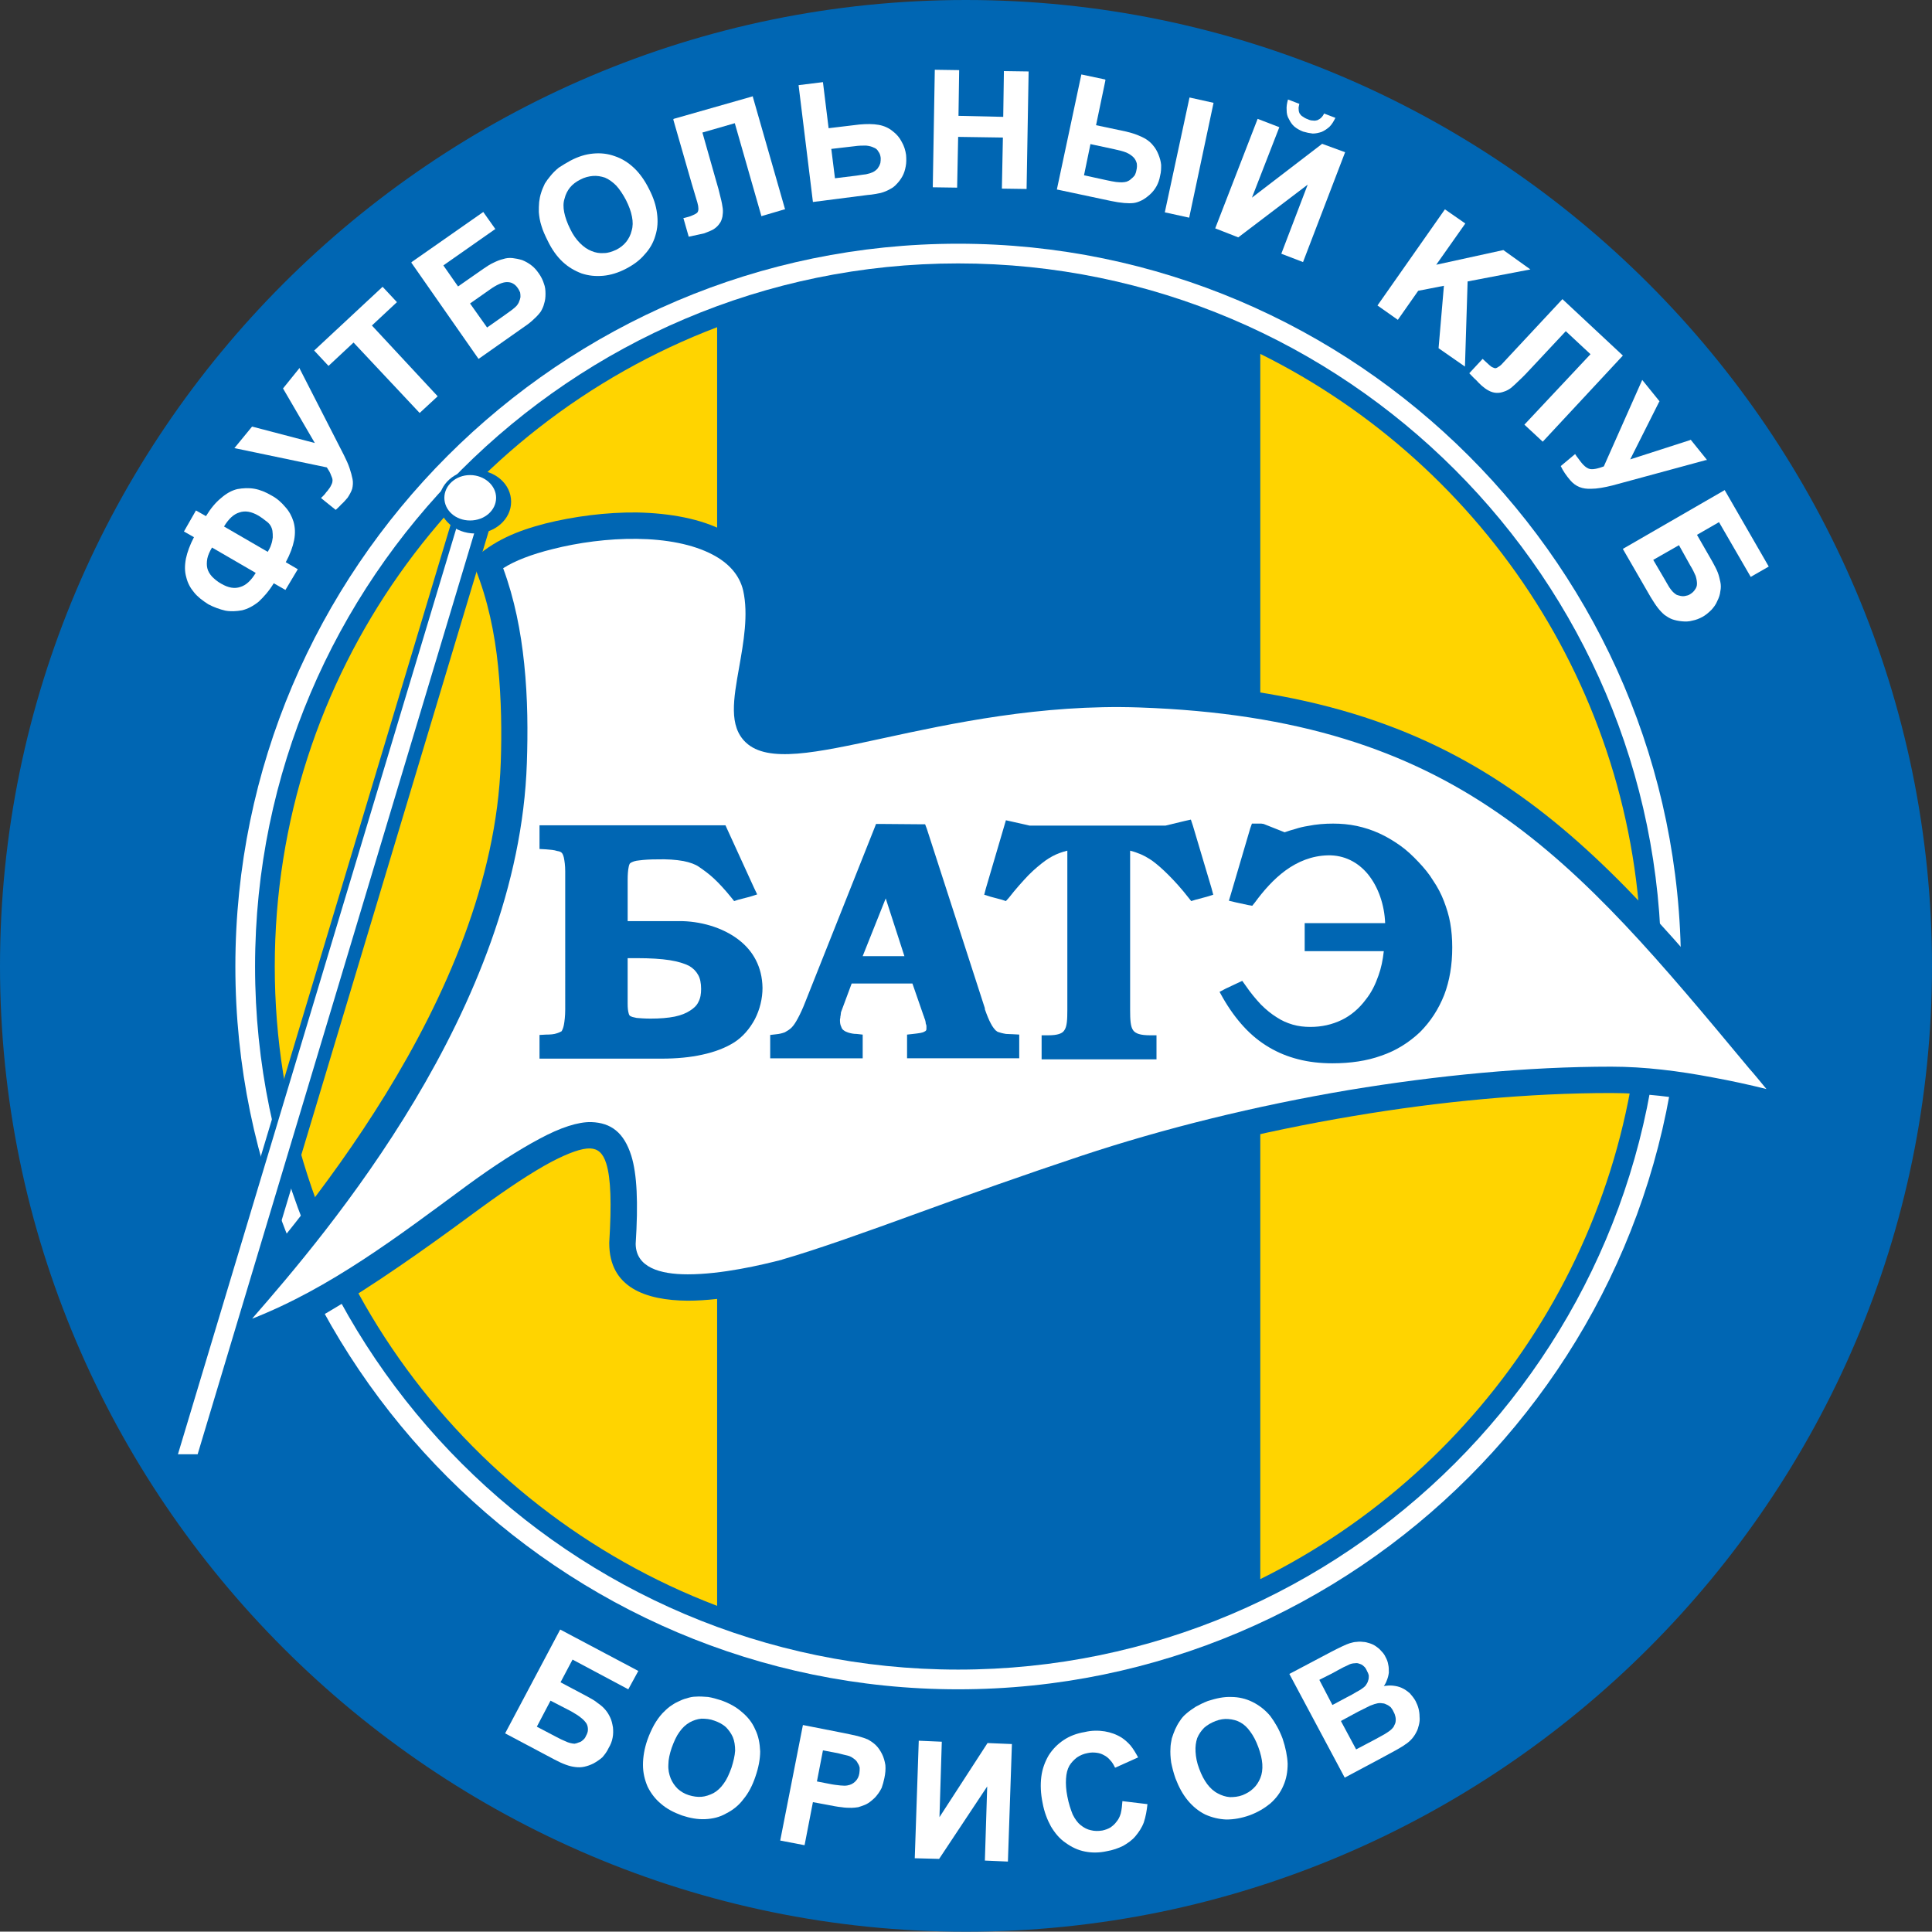
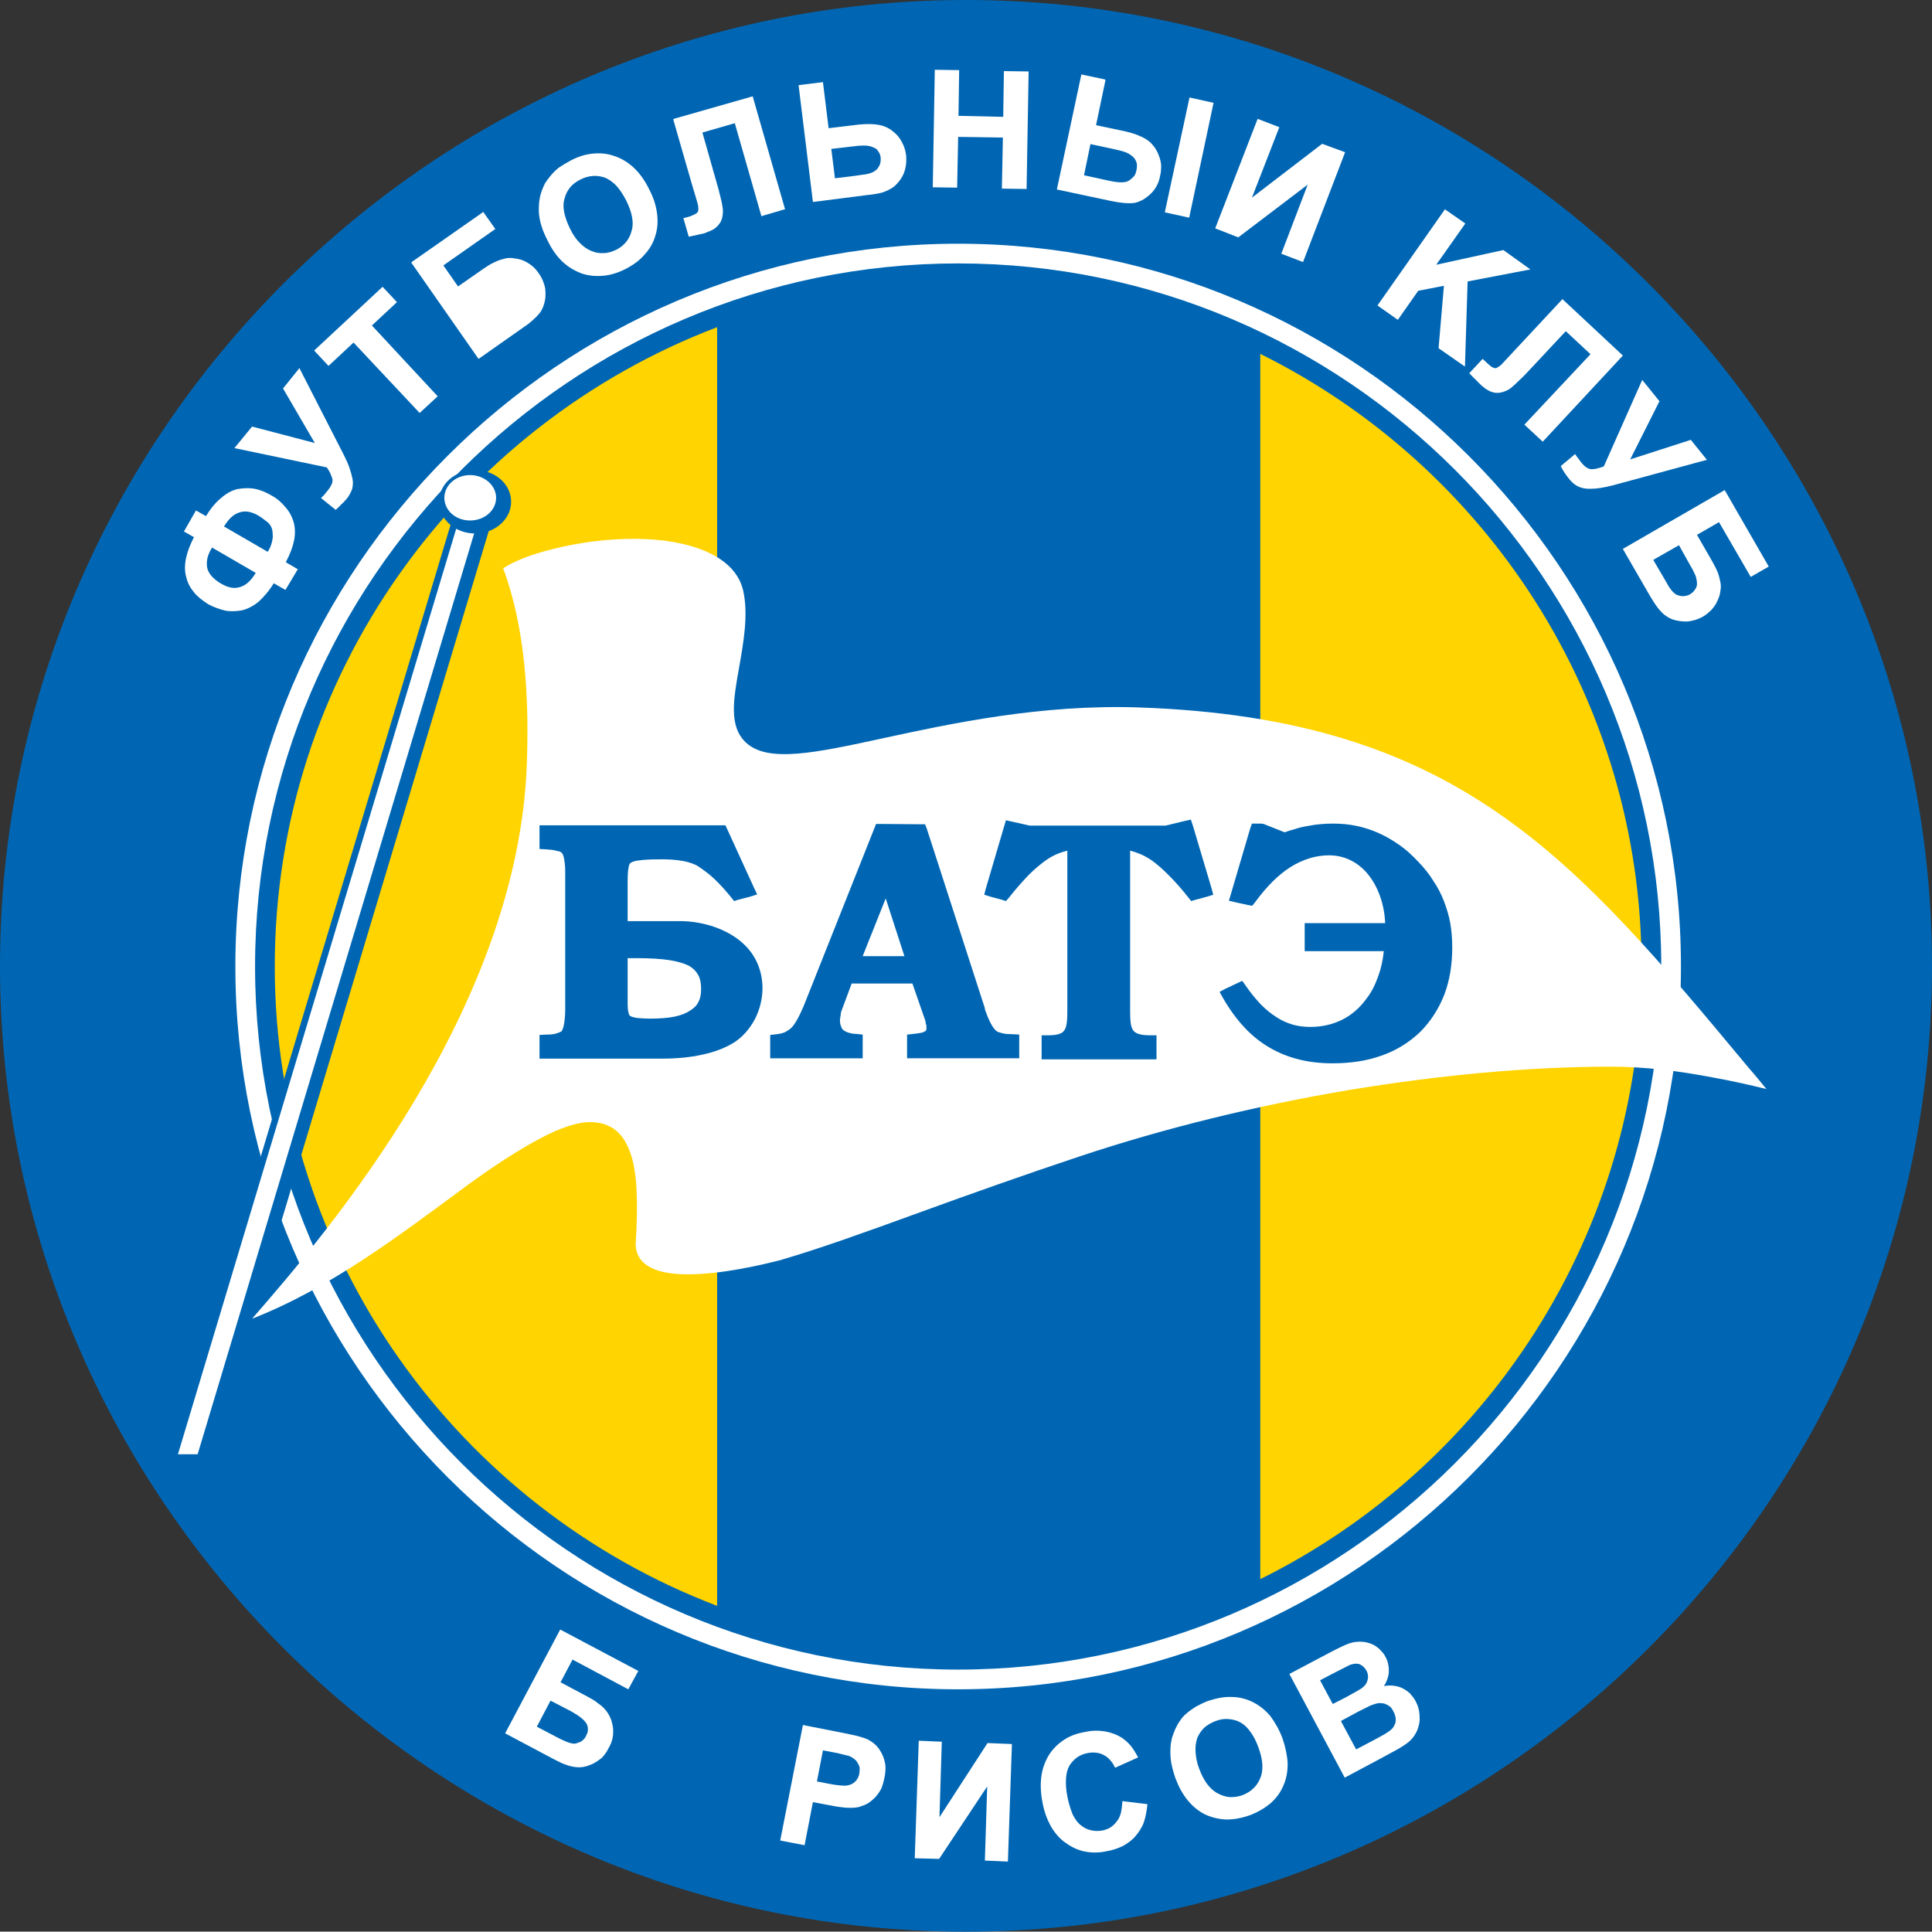
<svg xmlns="http://www.w3.org/2000/svg" version="1.1" id="Layer_1" viewBox="0 0 160.24 160.21" overflow="visible" enable-background="new 0 0 160.24 160.214" xml:space="preserve">
  <rect x="0" y="0" width="160.24" height="160.21" fill="#333333" stroke="none" />
  <g>
    <path fill-rule="evenodd" clip-rule="evenodd" fill="#0066B3" d="M80.106,0c44.138,0,80.134,35.997,80.134,80.135   c0,44.082-35.996,80.08-80.134,80.08C35.997,160.214,0,124.216,0,80.135C0,35.997,35.997,0,80.106,0L80.106,0z" />
    <path fill-rule="evenodd" clip-rule="evenodd" fill="#FFFFFF" d="M79.469,20.214c33.006,0,59.949,26.942,59.949,59.949   c0,33.005-26.942,59.948-59.949,59.948s-59.948-26.943-59.948-59.948C19.521,47.156,46.463,20.214,79.469,20.214L79.469,20.214z" />
    <path fill-rule="evenodd" clip-rule="evenodd" fill="#0066B3" d="M79.469,21.848c32.121,0,58.315,26.194,58.315,58.315   c0,32.12-26.194,58.313-58.315,58.313c-32.092,0-58.314-26.193-58.314-58.313C21.155,48.042,47.377,21.848,79.469,21.848   L79.469,21.848z" />
    <path fill-rule="evenodd" clip-rule="evenodd" fill="#FFD400" d="M59.478,133.189c-21.404-8.143-36.689-28.854-36.689-53.026   c0-24.173,15.285-44.886,36.689-53.026V133.189L59.478,133.189z" />
    <path fill-rule="evenodd" clip-rule="evenodd" fill="#FFD400" d="M104.528,29.352c18.719,9.276,31.622,28.604,31.622,50.811   c0,22.206-12.903,41.534-31.622,50.81V29.352L104.528,29.352z" />
-     <path fill-rule="evenodd" clip-rule="evenodd" fill="#0066B3" d="M17.306,112.974l-2.243,0.305l1.163-1.938   c0.277-0.471,1.052-1.357,2.215-2.686c5.981-6.867,22.429-25.697,23.093-45.44c0.083-2.437,0.055-5.205-0.222-7.947   c-0.277-2.741-0.858-5.538-1.883-8.085l-0.277-0.692c1.772-1.661,3.738-2.464,6.091-3.073c2.326-0.582,5.04-0.941,7.587-0.914   c2.741,0.056,5.316,0.526,7.254,1.551c1.883,0.997,3.24,2.465,3.683,4.458c0.526,2.409,0.083,4.957-0.333,7.172   c-0.36,2.049-0.665,3.766-0.083,4.319c0.997,0.914,4.514,0.166,9.442-0.914c5.759-1.246,13.374-2.88,21.736-2.575   c27.469,0.914,37.299,12.765,52.224,30.68c1.356,1.635,2.769,3.324,3.6,4.32l-1.107,1.744c-2.409-0.637-4.984-1.273-7.643-1.771   c-2.603-0.498-5.316-0.832-7.975-0.832c-6.867,0-14.177,0.693-21.404,1.912c-7.587,1.273-15.091,3.129-21.875,5.371   c-4.763,1.578-9.248,3.184-13.235,4.652c-4.652,1.66-8.639,3.102-11.658,3.959l-0.027,0.027c-1.828,0.471-5.317,1.303-8.39,1.303   c-3.517-0.027-6.507-1.107-6.507-4.764v-0.055c0.194-3.213,0.139-5.316-0.25-6.563c-0.277-0.887-0.719-1.219-1.329-1.246   c-0.692-0.027-1.772,0.359-3.212,1.107c-1.606,0.857-3.571,2.16-5.814,3.793c-3.268,2.408-7.338,5.373-11.381,7.865   C24.45,110.539,20.407,112.56,17.306,112.974L17.306,112.974z" />
    <path fill-rule="evenodd" clip-rule="evenodd" fill="#FFFFFF" d="M20.906,109.375c6.507-2.547,12.156-6.867,17.749-10.992   c2.298-1.689,4.375-3.018,6.092-3.932c1.745-0.941,3.212-1.412,4.292-1.385c1.634,0.055,2.713,0.857,3.323,2.797   c0.471,1.521,0.581,3.877,0.36,7.309c0.028,1.939,1.994,2.521,4.32,2.521c2.824,0,6.119-0.775,7.836-1.219h-0.028   c2.963-0.859,6.922-2.271,11.547-3.959c3.959-1.441,8.473-3.047,13.292-4.652c6.839-2.271,14.453-4.154,22.179-5.455   c7.366-1.219,14.814-1.939,21.765-1.939c2.797,0,5.621,0.361,8.39,0.887c1.523,0.277,3.046,0.609,4.486,0.969   c-0.526-0.637-0.97-1.189-1.44-1.717c-14.537-17.472-24.117-29.018-50.589-29.932c-8.141-0.277-15.589,1.329-21.21,2.547   c-5.621,1.218-9.581,2.077-11.408,0.36c-1.44-1.357-1.025-3.6-0.554-6.258c0.36-2.049,0.775-4.347,0.332-6.341   c-0.304-1.301-1.218-2.298-2.547-2.99c-1.634-0.858-3.849-1.274-6.285-1.302c-2.354-0.027-4.846,0.305-7.006,0.858   c-1.689,0.416-3.129,0.97-4.07,1.579c0.941,2.547,1.468,5.233,1.744,7.919c0.305,2.908,0.305,5.732,0.222,8.224   C43.03,83.652,27.136,102.232,20.906,109.375L20.906,109.375z" />
    <path fill-rule="evenodd" clip-rule="evenodd" fill="#0066B3" d="M56.376,76.396c1.606,0,3.517,0.471,4.929,1.579   c1.135,0.886,1.91,2.188,1.938,3.96c0,0.885-0.222,1.799-0.637,2.602c-0.416,0.775-0.997,1.469-1.744,1.939   c-0.72,0.443-1.579,0.775-2.603,0.996c-0.997,0.223-2.132,0.332-3.406,0.332H44.747v-1.965l0.526-0.029   c0.387,0,0.692-0.027,0.914-0.109c0.166-0.057,0.305-0.111,0.388-0.166c0.055-0.084,0.138-0.25,0.193-0.527   c0.056-0.305,0.111-0.748,0.111-1.273V72.271c0-0.499-0.056-0.858-0.111-1.135c-0.055-0.222-0.11-0.333-0.166-0.388   c-0.056-0.083-0.194-0.139-0.388-0.166c-0.249-0.084-0.554-0.111-0.941-0.139l-0.526-0.028V68.45H45.3H59.81h0.36l0.138,0.305   l2.215,4.845l0.277,0.582l-0.609,0.194l-0.969,0.25l-0.332,0.111l-0.221-0.277c-0.582-0.72-1.053-1.218-1.468-1.606   c-0.416-0.387-0.803-0.665-1.246-0.969c-0.277-0.194-0.72-0.36-1.274-0.471c-0.609-0.11-1.357-0.166-2.215-0.138   c-0.554,0-1.024,0.028-1.439,0.083c-0.333,0.028-0.609,0.11-0.775,0.25c-0.028,0.027-0.083,0.138-0.111,0.304   c-0.056,0.25-0.083,0.637-0.083,1.052v3.434H56.376L56.376,76.396z" />
    <path fill-rule="evenodd" clip-rule="evenodd" fill="#0066B3" d="M63.88,87.777v-1.938l0.498-0.057   c0.277-0.027,0.499-0.082,0.72-0.166c0.193-0.109,0.388-0.221,0.554-0.387s0.333-0.416,0.526-0.775   c0.193-0.361,0.415-0.832,0.637-1.412l5.704-14.344l0.139-0.36h0.36l3.322,0.027h0.388l0.138,0.36l4.818,14.896v0.029v0.055   c0.166,0.471,0.332,0.887,0.499,1.191c0.138,0.275,0.304,0.471,0.442,0.609v-0.029c0.027,0.057,0.083,0.084,0.139,0.111   c0.083,0.027,0.166,0.055,0.277,0.084c0.11,0.027,0.221,0.055,0.387,0.082c0.167,0,0.36,0.027,0.609,0.027l0.498,0.027v1.967   h-9.303V85.81l0.499-0.055c0.249-0.027,0.443-0.055,0.609-0.082c0.139-0.029,0.25-0.057,0.333-0.111   c0.056-0.027,0.111-0.055,0.139-0.111c0.027-0.027,0.027-0.111,0.027-0.193c0-0.055,0-0.111,0-0.166s-0.027-0.111-0.055-0.193   c0-0.111-0.028-0.195-0.055-0.305c-0.028-0.084-0.083-0.195-0.111-0.334v0.029l-0.941-2.715h-5.04l-0.803,2.16   c-0.028,0.084-0.055,0.166-0.083,0.223c0,0.082-0.028,0.166-0.028,0.248c-0.028,0.084-0.028,0.166-0.028,0.223   c-0.027,0.055-0.027,0.109-0.027,0.193c0,0.221,0.027,0.387,0.111,0.553c0.027,0.111,0.11,0.223,0.194,0.277   c0.11,0.084,0.221,0.139,0.388,0.193c0.193,0.057,0.415,0.111,0.692,0.111l0.499,0.055v1.967H63.88L63.88,87.777z" />
    <path fill-rule="evenodd" clip-rule="evenodd" fill="#0066B3" d="M102.618,81.546l0.415-0.193l0.277,0.387   c0.415,0.609,0.858,1.137,1.273,1.578c0.443,0.443,0.858,0.775,1.302,1.053c0.415,0.277,0.858,0.471,1.329,0.609   s0.969,0.193,1.467,0.193c0.942,0,1.801-0.193,2.604-0.58c0.747-0.361,1.44-0.941,1.993-1.689c0.471-0.582,0.804-1.273,1.053-1.994   c0.222-0.609,0.36-1.273,0.442-2.021h-6.562v-2.326h6.673c-0.056-1.495-0.554-2.99-1.439-4.07   c-0.804-0.969-1.938-1.579-3.296-1.551c-1.356,0.028-2.52,0.526-3.517,1.246c-1.024,0.748-1.854,1.717-2.547,2.658l-0.222,0.277   l-0.332-0.056l-1.024-0.222l-0.582-0.138l0.166-0.554l1.606-5.455l0.138-0.388h0.776l0.193,0.028l1.744,0.692   c0.305-0.11,0.582-0.194,0.886-0.276c0.333-0.111,0.693-0.194,1.053-0.25c0.692-0.139,1.385-0.194,2.077-0.194   c0.664,0,1.301,0.055,1.966,0.194c0.637,0.139,1.246,0.332,1.855,0.609c0.609,0.276,1.163,0.609,1.717,0.997   c0.554,0.387,1.052,0.858,1.55,1.385c0.471,0.498,0.887,0.997,1.219,1.55c0.36,0.526,0.664,1.107,0.886,1.689   c0.222,0.581,0.416,1.19,0.526,1.827c0.111,0.637,0.166,1.302,0.166,2.021c0,1.468-0.222,2.769-0.664,3.931   c-0.471,1.191-1.136,2.217-2.021,3.102c-0.914,0.859-1.966,1.523-3.185,1.939c-1.219,0.441-2.575,0.637-4.07,0.637   c-1.024,0-1.966-0.111-2.824-0.332c-0.886-0.223-1.688-0.555-2.438-0.998c-0.747-0.443-1.438-0.996-2.076-1.689   c-0.637-0.691-1.219-1.494-1.744-2.408l-0.277-0.498l0.526-0.277L102.618,81.546L102.618,81.546z" />
    <path fill-rule="evenodd" clip-rule="evenodd" fill="#FFFFFF" d="M52.057,79.47v3.766c0,0.359,0.027,0.609,0.083,0.803   c0.028,0.139,0.083,0.193,0.138,0.25v-0.029c0.083,0.084,0.277,0.111,0.527,0.168c0.305,0.027,0.692,0.055,1.163,0.055   c0.775,0,1.44-0.055,1.994-0.166c0.526-0.111,0.941-0.277,1.274-0.498c0.305-0.195,0.554-0.416,0.692-0.721   c0.166-0.305,0.222-0.664,0.222-1.08c0-0.471-0.083-0.885-0.249-1.162c-0.167-0.305-0.416-0.554-0.748-0.748   c-0.388-0.194-0.914-0.36-1.606-0.471c-0.72-0.111-1.634-0.167-2.686-0.167H52.057L52.057,79.47z" />
    <polygon fill-rule="evenodd" clip-rule="evenodd" fill="#FFFFFF" points="71.55,79.304 75.012,79.304 73.461,74.514 71.55,79.304" />
    <path fill-rule="evenodd" clip-rule="evenodd" fill="#0066B3" d="M86.392,87.861v-1.994h0.554c0.748,0,1.163-0.139,1.33-0.416   c0.221-0.305,0.249-0.887,0.249-1.689V70.554c-0.222,0.055-0.416,0.111-0.638,0.194c-0.387,0.139-0.803,0.36-1.19,0.637   c-0.415,0.305-0.886,0.692-1.384,1.19c-0.499,0.526-1.053,1.136-1.634,1.883l-0.25,0.277l-0.332-0.111l-0.941-0.25l-0.525-0.166   l0.138-0.526l1.523-5.178l0.138-0.471l0.499,0.111l1.468,0.332h11.27l1.605-0.387l0.499-0.111l0.166,0.498l1.551,5.206l0.139,0.526   l-0.526,0.166l-0.941,0.25l-0.36,0.111l-0.222-0.277c-0.581-0.747-1.135-1.356-1.661-1.883c-0.498-0.499-0.941-0.886-1.356-1.19   c-0.416-0.277-0.804-0.499-1.219-0.637c-0.193-0.083-0.415-0.139-0.609-0.194v13.208c0,0.803,0.028,1.385,0.25,1.689   c0.193,0.277,0.608,0.416,1.412,0.416h0.525v1.994H86.392L86.392,87.861z" />
    <polygon fill-rule="evenodd" clip-rule="evenodd" fill="#0066B3" points="37.52,43.03 40.842,43.03 17.472,120.81 14.149,120.81 37.52,43.03" />
    <polygon fill-rule="evenodd" clip-rule="evenodd" fill="#FFFFFF" points="38.018,43.252 39.624,43.252 16.392,120.617 14.758,120.617 38.018,43.252" />
    <path fill-rule="evenodd" clip-rule="evenodd" fill="#0066B3" d="M39.402,38.987c1.662,0,2.99,1.163,2.99,2.631   c0,1.44-1.329,2.63-2.99,2.63c-1.661,0-2.99-1.19-2.99-2.63C36.412,40.15,37.741,38.987,39.402,38.987L39.402,38.987z" />
    <path fill-rule="evenodd" clip-rule="evenodd" fill="#FFFFFF" d="M38.987,39.403c1.19,0,2.16,0.858,2.16,1.883   c0,1.052-0.969,1.883-2.16,1.883c-1.191,0-2.132-0.831-2.132-1.883C36.855,40.261,37.796,39.403,38.987,39.403L38.987,39.403z" />
    <path fill-rule="evenodd" clip-rule="evenodd" fill="#FFFFFF" d="M143.045,40.649l3.655,6.341l-1.495,0.858l-2.631-4.541   l-1.827,1.052l1.273,2.215c0.167,0.305,0.333,0.609,0.443,0.886c0.11,0.277,0.166,0.554,0.222,0.803   c0.055,0.249,0.055,0.526,0,0.775c-0.028,0.277-0.111,0.526-0.25,0.803c-0.11,0.277-0.276,0.499-0.47,0.72   c-0.222,0.222-0.443,0.415-0.721,0.582c-0.304,0.166-0.581,0.277-0.886,0.332c-0.277,0.083-0.581,0.083-0.858,0.056   c-0.305-0.028-0.554-0.083-0.803-0.167c-0.222-0.083-0.443-0.221-0.637-0.36c-0.166-0.138-0.36-0.332-0.555-0.582   c-0.193-0.249-0.388-0.554-0.608-0.914l-2.271-3.932l-0.026-0.056l0.055-0.027L143.045,40.649L143.045,40.649z" />
    <path fill-rule="evenodd" clip-rule="evenodd" fill="#0066B3" d="M137.119,46.436l0.942,1.606c0.138,0.25,0.276,0.471,0.387,0.665   c0.111,0.166,0.223,0.305,0.306,0.388s0.193,0.167,0.276,0.222c0.11,0.055,0.249,0.083,0.359,0.11c0.139,0.028,0.277,0.028,0.389,0   c0.139-0.027,0.276-0.055,0.388-0.138c0.193-0.111,0.332-0.249,0.415-0.388c0.11-0.139,0.166-0.304,0.166-0.471   c0-0.193-0.027-0.388-0.111-0.665c-0.11-0.25-0.249-0.554-0.442-0.858l-0.941-1.689L137.119,46.436L137.119,46.436z" />
    <path fill-rule="evenodd" clip-rule="evenodd" fill="#FFFFFF" d="M136.206,31.511l1.412,1.745l0.027,0.027l-0.027,0.028   l-2.409,4.791l4.984-1.606l0.027-0.027l0.028,0.027l1.273,1.579l0.056,0.083h-0.084l-7.752,2.104   c-0.665,0.166-1.274,0.277-1.772,0.277c-0.72,0.027-1.274-0.166-1.745-0.72c-0.304-0.36-0.581-0.747-0.775-1.163l1.191-0.997   c0.083,0.138,0.166,0.249,0.276,0.387c0.222,0.305,0.554,0.776,0.969,0.858c0.36,0.055,0.831-0.111,1.136-0.221L136.206,31.511   L136.206,31.511z" />
    <path fill-rule="evenodd" clip-rule="evenodd" fill="#FFFFFF" d="M129.588,24.81l5.013,4.68l-6.646,7.144l-1.522-1.413l5.482-5.843   l-2.049-1.91l-2.77,2.962c-0.415,0.443-0.747,0.803-1.052,1.08c-0.305,0.304-0.526,0.498-0.72,0.665   c-0.194,0.139-0.388,0.249-0.582,0.305c-0.443,0.166-0.858,0.138-1.273-0.083c-0.415-0.221-0.748-0.553-1.053-0.886   c-0.193-0.166-0.359-0.36-0.554-0.554l1.107-1.19l0.028,0.027l0.332,0.305c0.139,0.138,0.277,0.249,0.388,0.332   c0.11,0.056,0.194,0.083,0.276,0.111c0.084,0,0.167-0.027,0.277-0.111c0.111-0.055,0.249-0.166,0.388-0.332l1.136-1.219   L129.588,24.81L129.588,24.81z" />
    <polygon fill-rule="evenodd" clip-rule="evenodd" fill="#FFFFFF" points="114.248,25.336 119.841,17.362 121.476,18.497 121.53,18.525 121.503,18.58 119.121,21.958 124.688,20.74 126.93,22.346 121.724,23.343 121.503,30.404 119.315,28.88 119.758,23.703 117.626,24.118 115.937,26.527 114.248,25.336" />
-     <path fill-rule="evenodd" clip-rule="evenodd" fill="#FFFFFF" d="M109.817,9.415l0.941,0.36c-0.139,0.277-0.276,0.526-0.498,0.748   c-0.194,0.166-0.388,0.305-0.637,0.415c-0.249,0.083-0.499,0.139-0.748,0.139c-0.249-0.028-0.526-0.083-0.803-0.166   c-0.277-0.111-0.526-0.25-0.72-0.416c-0.194-0.167-0.333-0.387-0.443-0.609c-0.139-0.221-0.194-0.471-0.194-0.747   c-0.027-0.305,0.028-0.582,0.111-0.886l0.941,0.36c-0.027,0.167-0.083,0.304-0.056,0.443c0,0.138,0.028,0.249,0.083,0.359   c0.056,0.083,0.139,0.194,0.249,0.25c0.111,0.083,0.25,0.166,0.416,0.221c0.166,0.083,0.305,0.111,0.442,0.111   c0.139,0.027,0.25,0,0.36-0.028c0.111-0.055,0.222-0.111,0.305-0.194C109.679,9.664,109.762,9.553,109.817,9.415L109.817,9.415z" />
    <polygon fill-rule="evenodd" clip-rule="evenodd" fill="#FFFFFF" points="104.308,9.858 106.107,10.55 103.836,16.393 109.651,11.935 109.651,11.907 109.679,11.935 111.563,12.626 108.073,21.736 106.272,21.044 108.461,15.313 102.701,19.688 100.79,18.94 104.308,9.858" />
    <polygon fill-rule="evenodd" clip-rule="evenodd" fill="#FFFFFF" points="98.658,8.086 100.652,8.529 98.631,18.054 96.609,17.611 98.658,8.086" />
    <path fill-rule="evenodd" clip-rule="evenodd" fill="#FFFFFF" d="M89.688,6.175l1.966,0.416l0.027,0.028v0.055l-0.775,3.71   l2.492,0.526c0.332,0.083,0.637,0.166,0.914,0.277c0.276,0.111,0.526,0.221,0.747,0.36c0.25,0.166,0.443,0.333,0.609,0.554   c0.166,0.194,0.305,0.443,0.416,0.72c0.11,0.277,0.193,0.554,0.221,0.858c0,0.277,0,0.582-0.083,0.886   c-0.055,0.333-0.166,0.637-0.305,0.886s-0.332,0.498-0.554,0.692c-0.222,0.194-0.443,0.36-0.664,0.471   c-0.222,0.11-0.443,0.193-0.665,0.222c-0.249,0.027-0.498,0.027-0.803,0c-0.333-0.028-0.665-0.083-1.08-0.167l-4.431-0.941h-0.055   v-0.055L89.688,6.175L89.688,6.175z" />
    <path fill-rule="evenodd" clip-rule="evenodd" fill="#0066B3" d="M89.908,14.538l0.526-2.547l0.027-0.056l0.028,0.027l1.938,0.416   c0.388,0.083,0.72,0.166,0.996,0.276c0.25,0.111,0.443,0.25,0.582,0.388c0.139,0.139,0.222,0.305,0.277,0.499   c0.027,0.166,0.027,0.36-0.028,0.582c-0.027,0.166-0.083,0.305-0.139,0.416c-0.083,0.11-0.193,0.222-0.305,0.304   c-0.11,0.111-0.222,0.167-0.359,0.222c-0.111,0.028-0.25,0.056-0.388,0.056c-0.111,0-0.277,0-0.499-0.028s-0.471-0.083-0.747-0.139   L89.908,14.538L89.908,14.538z" />
    <polygon fill-rule="evenodd" clip-rule="evenodd" fill="#FFFFFF" points="77.365,15.534 77.365,15.479 77.531,5.843 77.531,5.787 77.586,5.787 79.497,5.815 79.552,5.815 79.552,5.87 79.497,9.608 83.208,9.692 83.263,5.953 83.263,5.898 83.318,5.898 85.257,5.926 85.313,5.926 85.313,5.981 85.146,15.618 85.146,15.673 85.091,15.673 83.152,15.645 83.097,15.645 83.097,15.589 83.18,11.408 79.469,11.353 79.386,15.506 79.386,15.562 79.331,15.562 77.42,15.534 77.365,15.534" />
    <path fill-rule="evenodd" clip-rule="evenodd" fill="#FFFFFF" d="M66.234,7.062l2.021-0.25l0.47,3.821l2.548-0.305   c0.609-0.055,1.135-0.055,1.606,0.028c0.471,0.083,0.858,0.276,1.163,0.526c0.333,0.25,0.582,0.554,0.748,0.886   c0.194,0.332,0.305,0.692,0.36,1.08c0.027,0.333,0.027,0.665-0.028,0.941c-0.055,0.305-0.138,0.582-0.276,0.831   c-0.139,0.249-0.305,0.471-0.471,0.637c-0.166,0.194-0.36,0.332-0.582,0.443c-0.193,0.111-0.443,0.222-0.748,0.305   c-0.305,0.056-0.665,0.139-1.08,0.166l-4.541,0.582L66.234,7.062L66.234,7.062z" />
    <path fill-rule="evenodd" clip-rule="evenodd" fill="#0066B3" d="M69.252,14.786l1.8-0.221c0.305-0.055,0.582-0.083,0.775-0.11   c0.222-0.056,0.36-0.083,0.471-0.139c0.111-0.028,0.222-0.111,0.305-0.166c0.111-0.083,0.194-0.167,0.249-0.277   c0.083-0.111,0.138-0.25,0.167-0.36c0.027-0.138,0.027-0.277,0.027-0.415c-0.027-0.222-0.083-0.388-0.194-0.526   c-0.083-0.166-0.221-0.276-0.387-0.332c-0.167-0.083-0.36-0.139-0.637-0.166c-0.277,0-0.609,0-0.969,0.055l-1.911,0.222   L69.252,14.786L69.252,14.786z" />
    <path fill-rule="evenodd" clip-rule="evenodd" fill="#FFFFFF" d="M55.85,9.885l0.028-0.027l6.507-1.855l0.055-0.027v0.056   l2.658,9.276l0.028,0.055h-0.055l-1.883,0.554h-0.056V17.86l-2.188-7.642l-2.686,0.775l1.108,3.904   c0.166,0.554,0.304,1.052,0.387,1.44c0.111,0.415,0.166,0.748,0.194,0.969c0.028,0.249,0,0.47-0.028,0.664   c-0.055,0.222-0.111,0.416-0.249,0.582c-0.111,0.166-0.277,0.332-0.499,0.471c-0.194,0.11-0.471,0.221-0.775,0.332   c-0.139,0.028-0.277,0.055-0.499,0.111c-0.25,0.055-0.526,0.111-0.775,0.166l-0.443-1.551h0.056l0.415-0.111   c0.194-0.055,0.333-0.138,0.471-0.194c0.11-0.055,0.194-0.111,0.249-0.194c0.028-0.055,0.055-0.138,0.055-0.276   c0-0.139-0.027-0.305-0.083-0.499l-0.471-1.578L55.85,9.941V9.885L55.85,9.885z" />
    <path fill-rule="evenodd" clip-rule="evenodd" fill="#FFFFFF" d="M45.438,19.993c-0.221-0.443-0.415-0.859-0.526-1.247   c-0.138-0.415-0.194-0.803-0.222-1.163c0-0.276,0-0.554,0.028-0.831c0.028-0.249,0.083-0.526,0.166-0.775   c0.083-0.277,0.194-0.499,0.305-0.748c0.139-0.221,0.277-0.416,0.443-0.609c0.194-0.25,0.443-0.499,0.72-0.72   c0.305-0.194,0.609-0.388,0.969-0.581c0.637-0.333,1.246-0.526,1.883-0.582c0.609-0.055,1.191,0,1.8,0.222   c0.582,0.194,1.107,0.526,1.579,0.969c0.471,0.443,0.886,1.024,1.246,1.745c0.36,0.692,0.581,1.356,0.665,2.021   c0.083,0.637,0.055,1.246-0.139,1.855c-0.166,0.582-0.47,1.107-0.885,1.551c-0.388,0.47-0.914,0.858-1.551,1.19   c-0.637,0.332-1.273,0.526-1.883,0.582c-0.637,0.056-1.218,0-1.8-0.194c-0.582-0.222-1.107-0.526-1.578-0.969   C46.187,21.266,45.771,20.685,45.438,19.993L45.438,19.993z" />
    <path fill-rule="evenodd" clip-rule="evenodd" fill="#0066B3" d="M47.294,18.995c0.222,0.471,0.499,0.858,0.803,1.163   s0.609,0.526,0.969,0.665c0.333,0.139,0.665,0.194,1.024,0.167c0.333,0,0.665-0.111,1.025-0.277   c0.332-0.166,0.609-0.387,0.831-0.664c0.193-0.25,0.36-0.554,0.442-0.914c0.111-0.359,0.111-0.748,0.028-1.163   c-0.083-0.443-0.249-0.886-0.499-1.384c-0.249-0.471-0.526-0.887-0.803-1.191c-0.305-0.304-0.609-0.526-0.941-0.665   c-0.333-0.11-0.665-0.166-0.997-0.138c-0.332,0.028-0.692,0.111-1.052,0.305c-0.332,0.166-0.636,0.388-0.858,0.665   c-0.194,0.249-0.36,0.554-0.443,0.914c-0.111,0.332-0.111,0.72-0.027,1.136C46.879,18.026,47.045,18.497,47.294,18.995   L47.294,18.995z" />
    <path fill-rule="evenodd" clip-rule="evenodd" fill="#FFFFFF" d="M34.114,21.792l0.028-0.056l5.898-4.125l0.055-0.028l0.027,0.056   l0.942,1.33l0.027,0.027l-0.055,0.028l-4.264,2.99l1.218,1.744l2.104-1.467c0.277-0.194,0.582-0.387,0.831-0.499   c0.277-0.138,0.554-0.249,0.803-0.305c0.249-0.083,0.499-0.111,0.775-0.083c0.25,0.028,0.526,0.083,0.803,0.166   c0.277,0.111,0.526,0.25,0.775,0.443c0.222,0.166,0.416,0.388,0.609,0.665c0.194,0.277,0.333,0.554,0.416,0.831   c0.111,0.277,0.138,0.554,0.138,0.858s-0.027,0.554-0.11,0.803c-0.055,0.249-0.166,0.471-0.277,0.665   c-0.139,0.194-0.333,0.415-0.554,0.609c-0.222,0.222-0.499,0.443-0.831,0.665l-3.738,2.63l-0.028,0.028l-0.055-0.055l-5.51-7.892   L34.114,21.792L34.114,21.792z" />
-     <path fill-rule="evenodd" clip-rule="evenodd" fill="#0066B3" d="M40.399,27.164l1.495-1.052c0.249-0.167,0.443-0.333,0.609-0.443   c0.167-0.138,0.305-0.249,0.388-0.36c0.055-0.083,0.138-0.193,0.166-0.305c0.055-0.11,0.083-0.222,0.11-0.36   c0-0.11,0-0.249-0.027-0.387c-0.055-0.111-0.111-0.25-0.194-0.36c-0.111-0.166-0.25-0.305-0.416-0.388   c-0.139-0.083-0.304-0.111-0.498-0.111c-0.166,0-0.388,0.056-0.637,0.166c-0.249,0.111-0.526,0.277-0.831,0.499l-1.578,1.108   L40.399,27.164L40.399,27.164z" />
    <polygon fill-rule="evenodd" clip-rule="evenodd" fill="#FFFFFF" points="34.806,34.252 29.323,28.41 27.247,30.348 26.056,29.074 31.732,23.786 32.923,25.06 30.846,26.998 36.301,32.868 34.806,34.252" />
    <path fill-rule="evenodd" clip-rule="evenodd" fill="#FFFFFF" d="M19.438,37.16l0.055-0.056l1.385-1.689l0.028-0.028h0.027   l5.178,1.357l-2.63-4.513v-0.028l0.027-0.028l1.274-1.578l0.055-0.083l0.028,0.083l3.655,7.144c0.194,0.388,0.36,0.748,0.471,1.081   c0.111,0.332,0.194,0.636,0.249,0.914c0.055,0.276,0.028,0.554-0.028,0.803c-0.083,0.25-0.221,0.499-0.387,0.748   c-0.194,0.222-0.36,0.416-0.526,0.554c-0.139,0.166-0.305,0.304-0.416,0.415l-0.056,0.028L27.8,42.255l-1.135-0.914l-0.027-0.027   l0.027-0.055c0.111-0.083,0.194-0.194,0.277-0.277c0.083-0.111,0.139-0.193,0.222-0.276c0.138-0.167,0.249-0.333,0.305-0.471   c0.083-0.138,0.111-0.277,0.111-0.416c0-0.111-0.056-0.249-0.139-0.443c-0.055-0.166-0.166-0.36-0.333-0.609l-7.559-1.579   L19.438,37.16L19.438,37.16z" />
    <path fill-rule="evenodd" clip-rule="evenodd" fill="#FFFFFF" d="M23.702,46.63l0.997,0.582l-1.025,1.717l-0.969-0.554   c-0.387,0.637-0.83,1.136-1.246,1.523c-0.443,0.36-0.914,0.609-1.384,0.72c-0.471,0.083-0.942,0.111-1.385,0.027   c-0.471-0.11-0.941-0.276-1.412-0.526c-0.471-0.304-0.886-0.609-1.191-0.997c-0.304-0.36-0.526-0.775-0.637-1.246   c-0.138-0.471-0.138-0.969-0.028-1.551c0.111-0.526,0.333-1.135,0.665-1.772l-0.831-0.471l0.997-1.745l0.831,0.471   c0.388-0.637,0.803-1.135,1.246-1.495c0.443-0.388,0.886-0.637,1.357-0.748c0.471-0.083,0.941-0.11,1.412-0.027   c0.471,0.083,0.941,0.277,1.412,0.554c0.471,0.249,0.832,0.582,1.136,0.942c0.332,0.359,0.554,0.775,0.692,1.218   c0.138,0.471,0.166,0.969,0.055,1.551C24.284,45.356,24.063,45.965,23.702,46.63L23.702,46.63z" />
    <path fill-rule="evenodd" clip-rule="evenodd" fill="#0066B3" d="M21.21,47.516l-3.627-2.104c-0.194,0.332-0.333,0.637-0.388,0.914   c-0.055,0.305-0.055,0.582,0,0.803c0.056,0.25,0.194,0.471,0.388,0.692c0.194,0.194,0.443,0.416,0.748,0.582   c0.609,0.36,1.135,0.443,1.606,0.277C20.407,48.541,20.823,48.153,21.21,47.516L21.21,47.516z" />
    <path fill-rule="evenodd" clip-rule="evenodd" fill="#0066B3" d="M22.207,45.771c0.111-0.194,0.222-0.388,0.277-0.582   c0.083-0.221,0.111-0.415,0.139-0.609c0-0.194,0-0.387-0.028-0.553c-0.028-0.167-0.083-0.305-0.166-0.443   c-0.083-0.139-0.222-0.277-0.388-0.388c-0.166-0.138-0.36-0.277-0.582-0.415c-0.609-0.36-1.135-0.443-1.606-0.277   c-0.471,0.139-0.886,0.526-1.274,1.163L22.207,45.771L22.207,45.771z" />
    <path fill-rule="evenodd" clip-rule="evenodd" fill="#FFFFFF" d="M46.463,135.154l6.479,3.434l-0.831,1.523l-4.624-2.465   l-0.997,1.883l2.243,1.191c0.305,0.166,0.609,0.332,0.831,0.525c0.249,0.166,0.47,0.359,0.636,0.555   c0.167,0.193,0.305,0.414,0.416,0.664c0.111,0.221,0.167,0.498,0.222,0.803c0.028,0.277,0.028,0.582-0.028,0.859   c-0.055,0.305-0.166,0.58-0.332,0.857c-0.139,0.305-0.333,0.555-0.526,0.775c-0.221,0.193-0.471,0.359-0.72,0.498   c-0.277,0.139-0.526,0.223-0.775,0.277c-0.249,0.055-0.499,0.055-0.72,0.027c-0.249-0.027-0.499-0.082-0.803-0.193   s-0.609-0.25-0.969-0.443l-4.07-2.16L46.463,135.154L46.463,135.154z" />
    <path fill-rule="evenodd" clip-rule="evenodd" fill="#0066B3" d="M44.525,143.212l1.634,0.857c0.249,0.139,0.499,0.25,0.692,0.332   c0.166,0.084,0.333,0.139,0.443,0.166c0.139,0.029,0.25,0.057,0.36,0.057c0.139-0.027,0.25-0.057,0.36-0.111   c0.138-0.027,0.249-0.111,0.332-0.193c0.111-0.084,0.194-0.193,0.249-0.332c0.111-0.195,0.167-0.361,0.167-0.527   c0-0.193-0.028-0.332-0.111-0.498c-0.111-0.166-0.249-0.332-0.471-0.498c-0.194-0.166-0.471-0.332-0.803-0.525l-1.717-0.887   L44.525,143.212L44.525,143.212z" />
    <path fill-rule="evenodd" clip-rule="evenodd" fill="#0066B3" d="M111.285,142.742l1.218,2.27l1.579-0.83   c0.637-0.332,0.996-0.555,1.163-0.691c0.221-0.166,0.359-0.389,0.442-0.666c0.056-0.248,0-0.553-0.138-0.83   c-0.139-0.277-0.333-0.443-0.554-0.555c-0.194-0.109-0.443-0.166-0.721-0.109c-0.276,0.027-0.83,0.275-1.605,0.691L111.285,142.742   L111.285,142.742z" />
-     <path fill-rule="evenodd" clip-rule="evenodd" fill="#FFFFFF" d="M53.69,144.32c0.166-0.471,0.36-0.887,0.554-1.246   c0.221-0.389,0.443-0.693,0.692-0.969c0.194-0.195,0.387-0.389,0.609-0.555c0.194-0.139,0.443-0.305,0.692-0.414   c0.222-0.111,0.471-0.223,0.72-0.277c0.249-0.084,0.498-0.139,0.747-0.139c0.333-0.027,0.665,0,1.025,0.027   c0.36,0.055,0.72,0.166,1.08,0.277c0.692,0.248,1.246,0.553,1.717,0.969c0.47,0.387,0.858,0.857,1.107,1.439   c0.277,0.555,0.387,1.164,0.415,1.828c0,0.637-0.138,1.355-0.388,2.076c-0.249,0.748-0.581,1.385-0.997,1.883   c-0.388,0.525-0.886,0.914-1.44,1.191c-0.526,0.305-1.107,0.443-1.744,0.471c-0.609,0.027-1.246-0.084-1.911-0.305   c-0.692-0.25-1.273-0.555-1.745-0.969c-0.471-0.389-0.831-0.859-1.107-1.412c-0.249-0.582-0.388-1.164-0.388-1.828   C53.33,145.732,53.441,145.039,53.69,144.32L53.69,144.32z" />
    <path fill-rule="evenodd" clip-rule="evenodd" fill="#0066B3" d="M55.712,144.957c-0.167,0.498-0.277,0.969-0.277,1.385   c-0.028,0.443,0.055,0.803,0.193,1.162c0.139,0.332,0.333,0.609,0.582,0.859c0.249,0.221,0.553,0.414,0.914,0.525   c0.36,0.111,0.72,0.166,1.052,0.139c0.332-0.027,0.665-0.139,0.997-0.305c0.305-0.166,0.609-0.443,0.858-0.803   c0.249-0.332,0.443-0.775,0.637-1.303c0.166-0.525,0.276-0.996,0.304-1.41c0-0.416-0.055-0.805-0.194-1.137   c-0.138-0.305-0.332-0.58-0.581-0.83c-0.25-0.221-0.554-0.389-0.942-0.525c-0.36-0.139-0.72-0.168-1.08-0.168   c-0.333,0.029-0.665,0.139-0.969,0.305c-0.333,0.195-0.609,0.443-0.858,0.805C56.1,143.988,55.906,144.431,55.712,144.957   L55.712,144.957z" />
    <path fill-rule="evenodd" clip-rule="evenodd" fill="#FFFFFF" d="M64.711,152.654l1.883-9.58l3.101,0.609   c0.582,0.109,1.052,0.221,1.44,0.305c0.388,0.109,0.637,0.193,0.831,0.277c0.25,0.137,0.499,0.303,0.693,0.498   c0.193,0.193,0.36,0.443,0.498,0.719c0.139,0.277,0.222,0.582,0.277,0.914c0.028,0.332,0,0.693-0.083,1.08   c-0.055,0.277-0.138,0.553-0.222,0.803c-0.11,0.223-0.249,0.443-0.388,0.609c-0.138,0.193-0.304,0.332-0.471,0.471   c-0.166,0.139-0.332,0.25-0.526,0.332c-0.194,0.084-0.388,0.139-0.554,0.195c-0.194,0.027-0.36,0.055-0.554,0.055   c-0.222,0-0.526,0-0.858-0.055c-0.333-0.029-0.72-0.111-1.163-0.195l-1.191-0.221l-0.692,3.572L64.711,152.654L64.711,152.654z" />
    <path fill-rule="evenodd" clip-rule="evenodd" fill="#0066B3" d="M68.255,145.177l-0.499,2.576l0.997,0.193   c0.388,0.082,0.692,0.111,0.941,0.139c0.25,0.027,0.443,0.027,0.582,0c0.139-0.027,0.25-0.057,0.36-0.111   c0.11-0.055,0.221-0.139,0.304-0.221c0.083-0.084,0.167-0.193,0.222-0.305s0.083-0.223,0.111-0.359   c0.028-0.168,0.028-0.305,0.028-0.473c-0.028-0.137-0.083-0.275-0.167-0.387c-0.055-0.139-0.166-0.25-0.277-0.332   c-0.111-0.084-0.221-0.166-0.36-0.223c-0.11-0.055-0.277-0.082-0.499-0.137c-0.221-0.057-0.526-0.139-0.858-0.195L68.255,145.177   L68.255,145.177z" />
    <polygon fill-rule="evenodd" clip-rule="evenodd" fill="#FFFFFF" points="76.202,144.375 78.113,144.458 77.919,150.716 81.906,144.568 83.928,144.652 83.596,154.398 81.685,154.316 81.879,148.167 77.891,154.177 75.87,154.123 76.202,144.375" />
    <path fill-rule="evenodd" clip-rule="evenodd" fill="#FFFFFF" d="M93.093,149.386l2.077,0.25c-0.056,0.525-0.139,1.023-0.305,1.523   c-0.166,0.441-0.416,0.803-0.692,1.135c-0.277,0.332-0.637,0.582-1.024,0.803c-0.388,0.193-0.858,0.359-1.357,0.443   c-0.637,0.139-1.245,0.139-1.8,0.027c-0.581-0.111-1.107-0.359-1.605-0.721c-0.499-0.332-0.886-0.803-1.219-1.355   c-0.305-0.555-0.554-1.191-0.692-1.939c-0.166-0.803-0.193-1.523-0.11-2.188s0.305-1.246,0.609-1.771   c0.332-0.525,0.747-0.941,1.246-1.273c0.498-0.332,1.08-0.555,1.744-0.664c0.582-0.139,1.136-0.139,1.661-0.057   c0.499,0.084,0.97,0.25,1.412,0.527c0.249,0.166,0.499,0.387,0.721,0.637c0.249,0.305,0.442,0.637,0.637,0.996l-1.911,0.857   c-0.11-0.221-0.221-0.441-0.415-0.637c-0.139-0.166-0.305-0.305-0.526-0.414c-0.193-0.111-0.388-0.166-0.609-0.193   c-0.221-0.029-0.471-0.029-0.72,0.027c-0.332,0.055-0.637,0.193-0.886,0.359c-0.249,0.193-0.471,0.416-0.637,0.693   c-0.166,0.303-0.249,0.637-0.277,1.078c-0.027,0.416,0,0.914,0.111,1.469c0.11,0.582,0.276,1.08,0.442,1.494   c0.194,0.389,0.416,0.693,0.665,0.887c0.276,0.221,0.554,0.359,0.83,0.416c0.305,0.082,0.638,0.082,0.97,0.027   c0.249-0.055,0.471-0.139,0.664-0.25c0.194-0.139,0.36-0.275,0.499-0.471c0.166-0.193,0.277-0.414,0.359-0.691   C93.037,150.08,93.065,149.746,93.093,149.386L93.093,149.386z" />
    <path fill-rule="evenodd" clip-rule="evenodd" fill="#FFFFFF" d="M97.496,147.503c-0.167-0.471-0.277-0.914-0.36-1.328   c-0.056-0.416-0.083-0.803-0.056-1.191c0-0.25,0.056-0.525,0.111-0.803c0.083-0.25,0.165-0.498,0.276-0.748   c0.111-0.248,0.249-0.498,0.388-0.691c0.139-0.223,0.305-0.416,0.499-0.582c0.249-0.221,0.525-0.416,0.83-0.609   c0.305-0.166,0.637-0.332,0.997-0.471c0.692-0.221,1.329-0.359,1.938-0.332c0.608,0,1.218,0.139,1.771,0.416   c0.554,0.275,1.053,0.664,1.468,1.162c0.388,0.525,0.748,1.135,1.024,1.883c0.249,0.748,0.388,1.439,0.416,2.076   c0,0.666-0.111,1.275-0.36,1.828c-0.249,0.582-0.609,1.053-1.08,1.469c-0.471,0.387-1.024,0.719-1.688,0.969   c-0.693,0.248-1.33,0.359-1.967,0.359c-0.609-0.027-1.19-0.166-1.744-0.416c-0.554-0.277-1.024-0.664-1.439-1.162   C98.104,148.833,97.772,148.224,97.496,147.503L97.496,147.503z" />
    <path fill-rule="evenodd" clip-rule="evenodd" fill="#0066B3" d="M99.462,146.701c0.193,0.525,0.415,0.941,0.664,1.273   s0.554,0.609,0.886,0.775c0.305,0.166,0.638,0.277,0.997,0.305c0.332,0,0.692-0.027,1.053-0.166   c0.332-0.139,0.637-0.305,0.886-0.553c0.249-0.223,0.443-0.527,0.581-0.859c0.139-0.332,0.194-0.721,0.167-1.162   c-0.028-0.416-0.139-0.887-0.333-1.412c-0.193-0.527-0.415-0.941-0.664-1.275c-0.249-0.359-0.526-0.607-0.831-0.775   c-0.305-0.166-0.637-0.248-0.997-0.275c-0.332-0.029-0.691,0.027-1.052,0.166s-0.692,0.332-0.941,0.553   c-0.249,0.25-0.443,0.527-0.581,0.859c-0.111,0.332-0.167,0.719-0.139,1.135C99.185,145.732,99.268,146.203,99.462,146.701   L99.462,146.701z" />
    <path fill-rule="evenodd" clip-rule="evenodd" fill="#FFFFFF" d="M106.938,138.837l0.056-0.029l3.406-1.799   c0.332-0.166,0.637-0.332,0.886-0.443c0.277-0.139,0.498-0.221,0.664-0.277c0.194-0.055,0.388-0.109,0.554-0.109   c0.194-0.027,0.36-0.027,0.554,0c0.167,0,0.36,0.055,0.526,0.109c0.194,0.057,0.36,0.139,0.526,0.25s0.305,0.223,0.443,0.387   c0.139,0.141,0.276,0.305,0.36,0.5c0.11,0.193,0.193,0.414,0.221,0.609c0.056,0.221,0.056,0.441,0.056,0.691   c-0.027,0.223-0.083,0.443-0.166,0.637c-0.056,0.166-0.139,0.332-0.25,0.471c0.25-0.027,0.499-0.055,0.748-0.027   s0.526,0.082,0.748,0.193c0.249,0.111,0.471,0.277,0.664,0.443c0.166,0.193,0.332,0.389,0.471,0.637   c0.11,0.221,0.194,0.416,0.249,0.637c0.056,0.223,0.084,0.443,0.084,0.664c0.027,0.25,0,0.471-0.056,0.693   c-0.056,0.221-0.111,0.416-0.222,0.609c-0.194,0.387-0.499,0.748-0.941,1.023c-0.139,0.111-0.388,0.25-0.72,0.443   c-0.36,0.193-0.803,0.443-1.329,0.721l-2.907,1.551l-0.028,0.027l-0.027-0.055l-4.541-8.502L106.938,138.837L106.938,138.837z" />
    <path fill-rule="evenodd" clip-rule="evenodd" fill="#FFFFFF" d="M107.021,138.865l3.406-1.799c0.664-0.361,1.19-0.609,1.551-0.721   c0.359-0.111,0.72-0.166,1.079-0.111c0.36,0.027,0.692,0.139,1.025,0.359c0.332,0.195,0.581,0.473,0.775,0.859   c0.221,0.387,0.305,0.803,0.276,1.246c-0.056,0.471-0.193,0.857-0.471,1.219c0.582-0.111,1.136-0.084,1.606,0.139   c0.471,0.221,0.83,0.58,1.08,1.051c0.221,0.389,0.332,0.832,0.332,1.273c0.027,0.471-0.056,0.887-0.249,1.275   c-0.223,0.387-0.526,0.719-0.941,1.023c-0.277,0.166-0.97,0.555-2.05,1.164l-2.907,1.521L107.021,138.865L107.021,138.865z" />
-     <path fill-rule="evenodd" clip-rule="evenodd" fill="#0066B3" d="M109.458,139.39l-0.028-0.055l0.028-0.027l0.996-0.5   c0.388-0.221,0.721-0.387,0.97-0.525c0.249-0.109,0.415-0.193,0.525-0.248c0.139-0.057,0.305-0.084,0.443-0.084   c0.139-0.027,0.277,0,0.388,0.055c0.139,0.029,0.249,0.111,0.332,0.195c0.111,0.082,0.194,0.221,0.249,0.359   c0.084,0.139,0.139,0.277,0.167,0.416c0,0.137,0,0.275-0.056,0.414c-0.027,0.139-0.111,0.25-0.194,0.389   c-0.083,0.109-0.222,0.221-0.359,0.305c-0.056,0.055-0.222,0.139-0.416,0.248c-0.221,0.139-0.471,0.277-0.802,0.443l-1.136,0.609   l-0.056,0.027l-0.027-0.055L109.458,139.39L109.458,139.39z" />
    <path fill-rule="evenodd" clip-rule="evenodd" fill="#0066B3" d="M109.568,139.39l0.997,1.883l1.079-0.58   c0.333-0.195,0.609-0.332,0.804-0.443c0.193-0.111,0.332-0.193,0.415-0.25c0.139-0.082,0.249-0.193,0.332-0.305   c0.083-0.109,0.139-0.221,0.166-0.332c0.056-0.139,0.056-0.25,0.056-0.387c-0.027-0.111-0.083-0.25-0.139-0.389   c-0.055-0.111-0.139-0.221-0.249-0.305c-0.083-0.082-0.166-0.139-0.277-0.193c-0.11-0.027-0.221-0.055-0.359-0.055   c-0.139,0.027-0.276,0.055-0.415,0.109c-0.083,0.029-0.25,0.111-0.499,0.25c-0.249,0.111-0.581,0.277-0.969,0.498L109.568,139.39   L109.568,139.39z" />
    <path fill-rule="evenodd" clip-rule="evenodd" fill="#0066B3" d="M111.229,142.769v-0.027l0.028-0.027l1.384-0.748   c0.388-0.193,0.72-0.361,0.997-0.498c0.276-0.111,0.471-0.168,0.609-0.195s0.276-0.027,0.415,0c0.139,0,0.25,0.057,0.36,0.111   c0.139,0.055,0.222,0.139,0.332,0.221c0.083,0.111,0.166,0.223,0.222,0.361c0.083,0.139,0.139,0.305,0.166,0.443   c0.027,0.137,0.027,0.305,0,0.441c-0.027,0.139-0.11,0.25-0.166,0.389c-0.083,0.111-0.194,0.221-0.305,0.305   c-0.083,0.055-0.222,0.166-0.415,0.277c-0.194,0.109-0.443,0.248-0.748,0.414l-1.578,0.832l-0.056,0.027l-0.027-0.057   L111.229,142.769L111.229,142.769z" />
    <path fill-rule="evenodd" clip-rule="evenodd" fill="#0066B3" d="M111.368,142.769l1.163,2.188l1.522-0.83   c0.333-0.166,0.582-0.305,0.748-0.416c0.194-0.111,0.332-0.193,0.415-0.25c0.11-0.082,0.194-0.193,0.249-0.305   c0.084-0.082,0.139-0.221,0.167-0.332c0.027-0.139,0.027-0.248,0-0.387c0-0.139-0.056-0.277-0.139-0.443   c-0.056-0.111-0.139-0.221-0.222-0.305s-0.194-0.166-0.276-0.221c-0.111-0.057-0.223-0.084-0.333-0.084   c-0.139-0.027-0.249-0.027-0.388,0c-0.138,0.027-0.332,0.084-0.581,0.193c-0.277,0.111-0.609,0.277-0.997,0.471L111.368,142.769   L111.368,142.769z" />
    <path fill-rule="evenodd" clip-rule="evenodd" fill="#0066B3" d="M109.485,139.363l1.053,1.967l1.135-0.582   c0.664-0.359,1.079-0.609,1.218-0.691c0.277-0.195,0.471-0.416,0.526-0.693c0.083-0.25,0.056-0.525-0.083-0.803   c-0.139-0.25-0.332-0.416-0.554-0.525c-0.249-0.084-0.526-0.057-0.831,0.055c-0.166,0.084-0.664,0.332-1.467,0.748L109.485,139.363   L109.485,139.363z" />
  </g>
</svg>